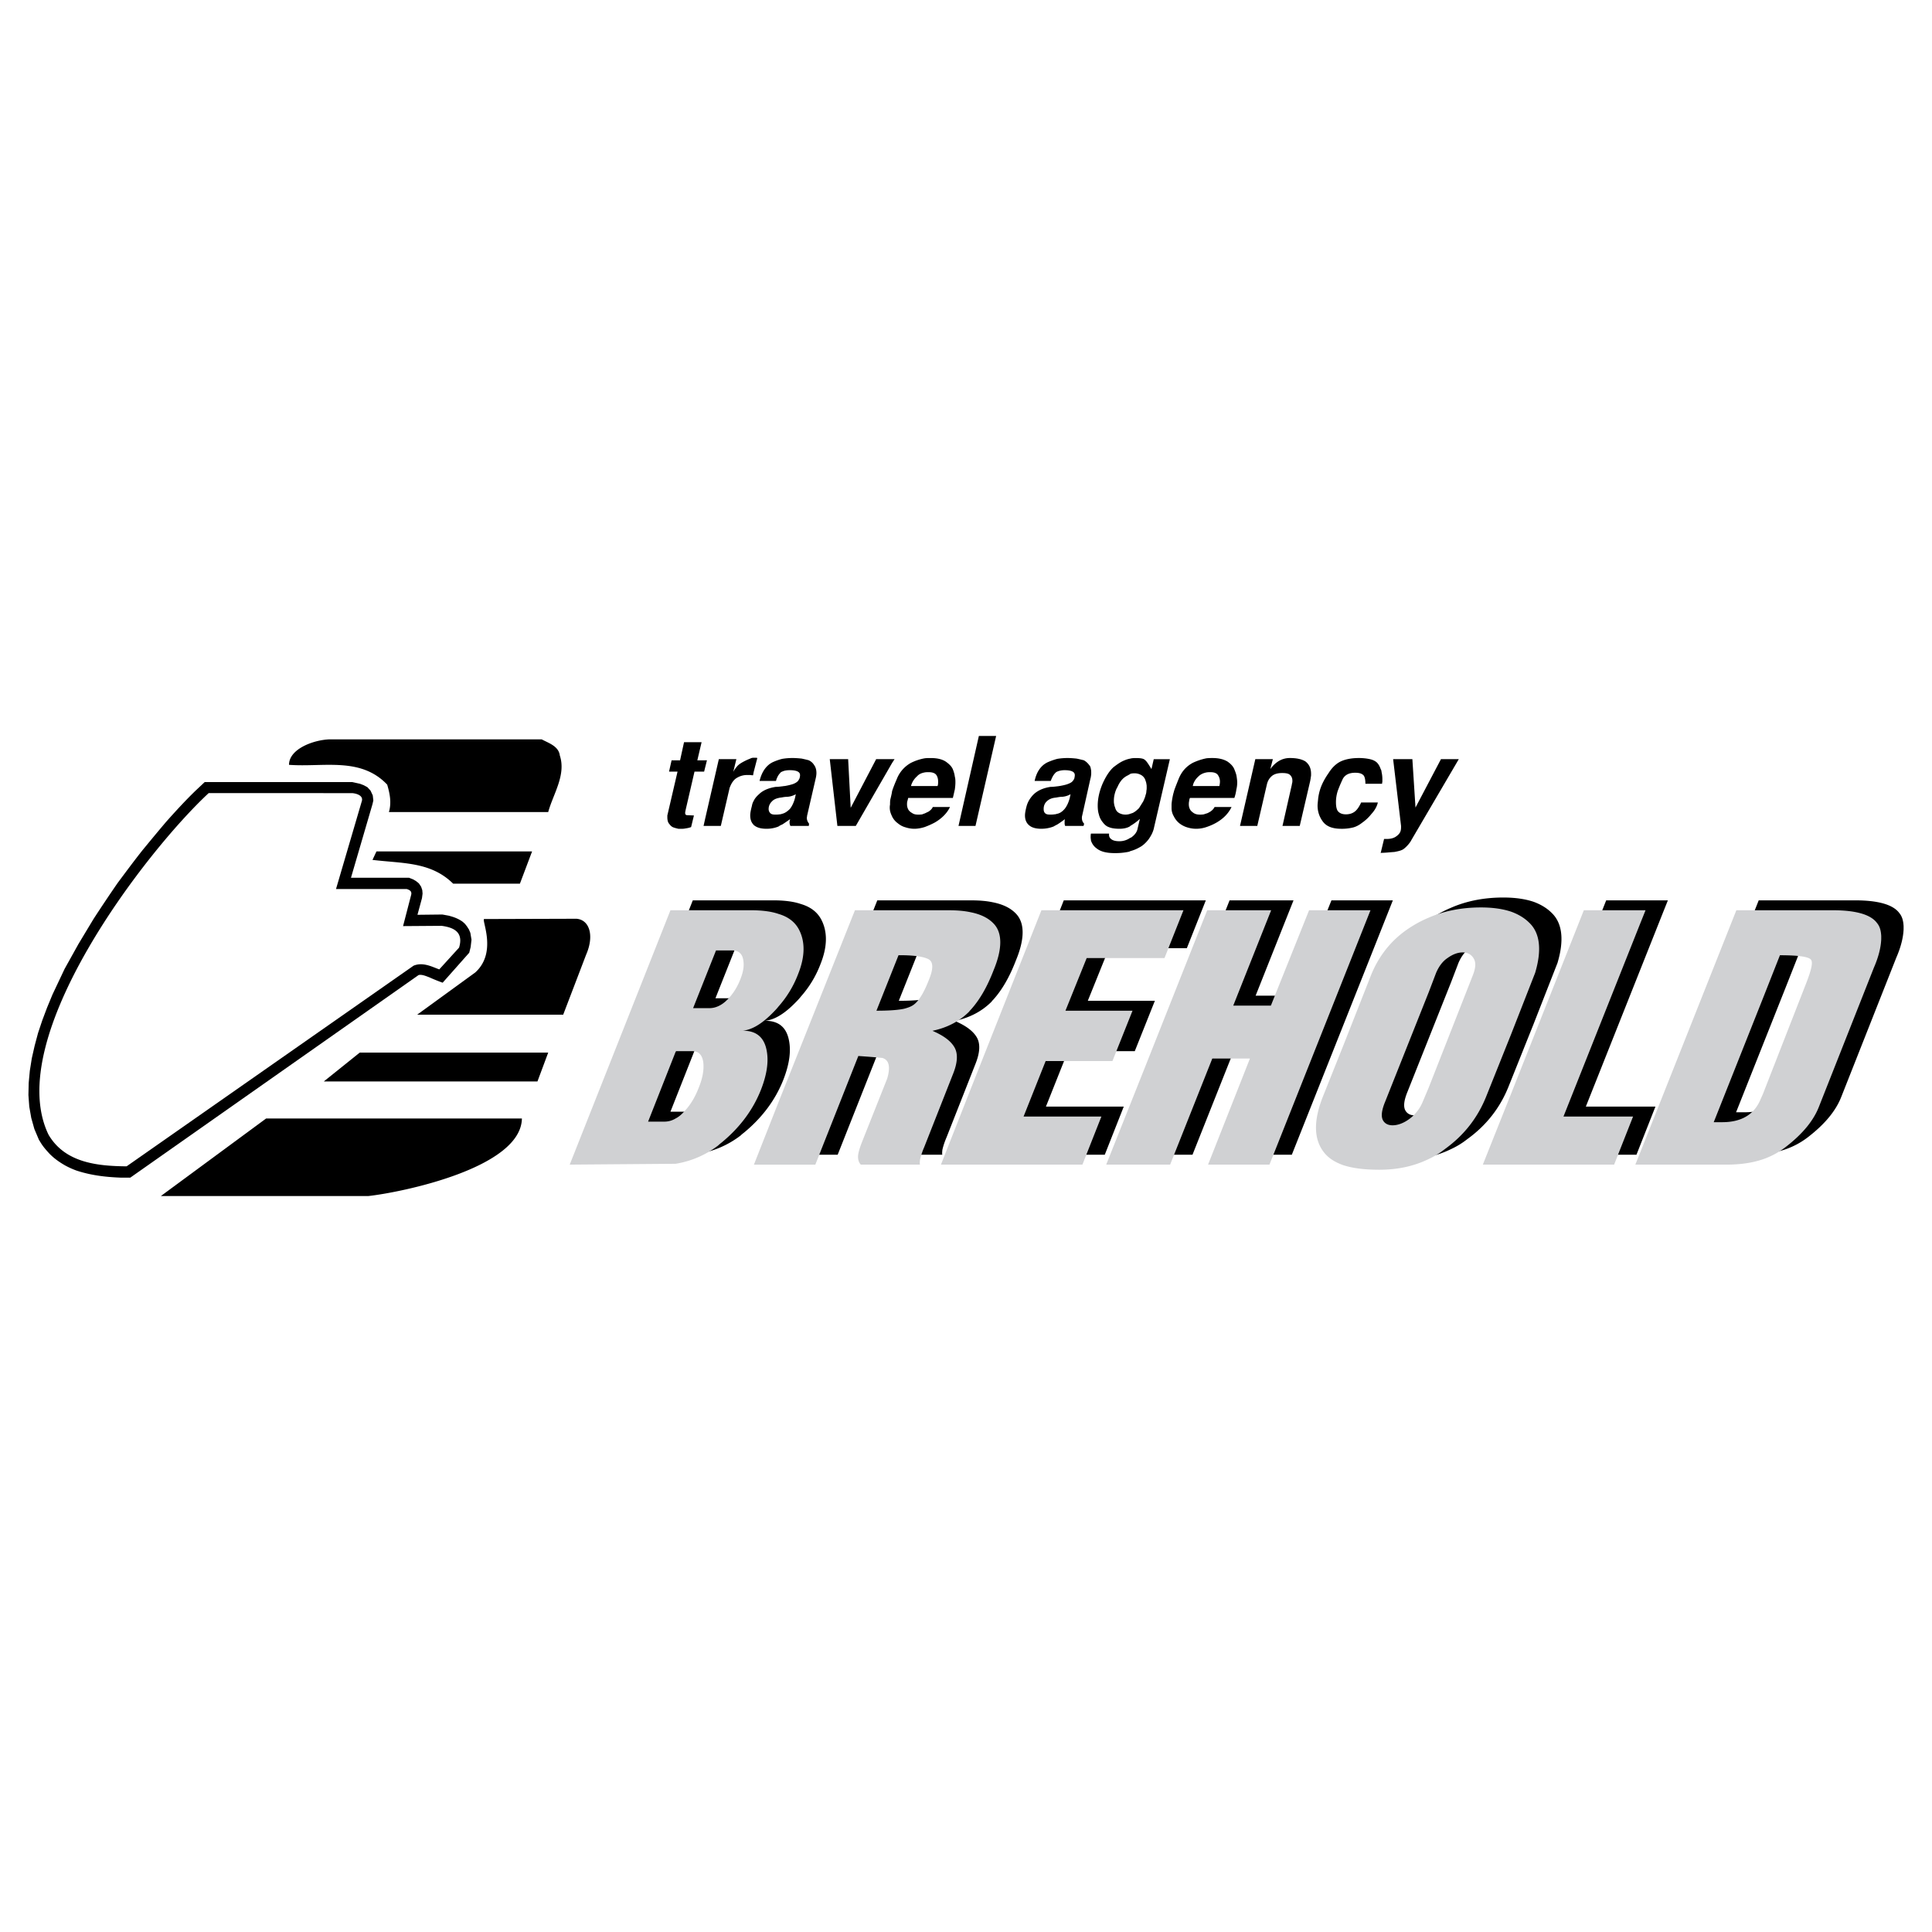
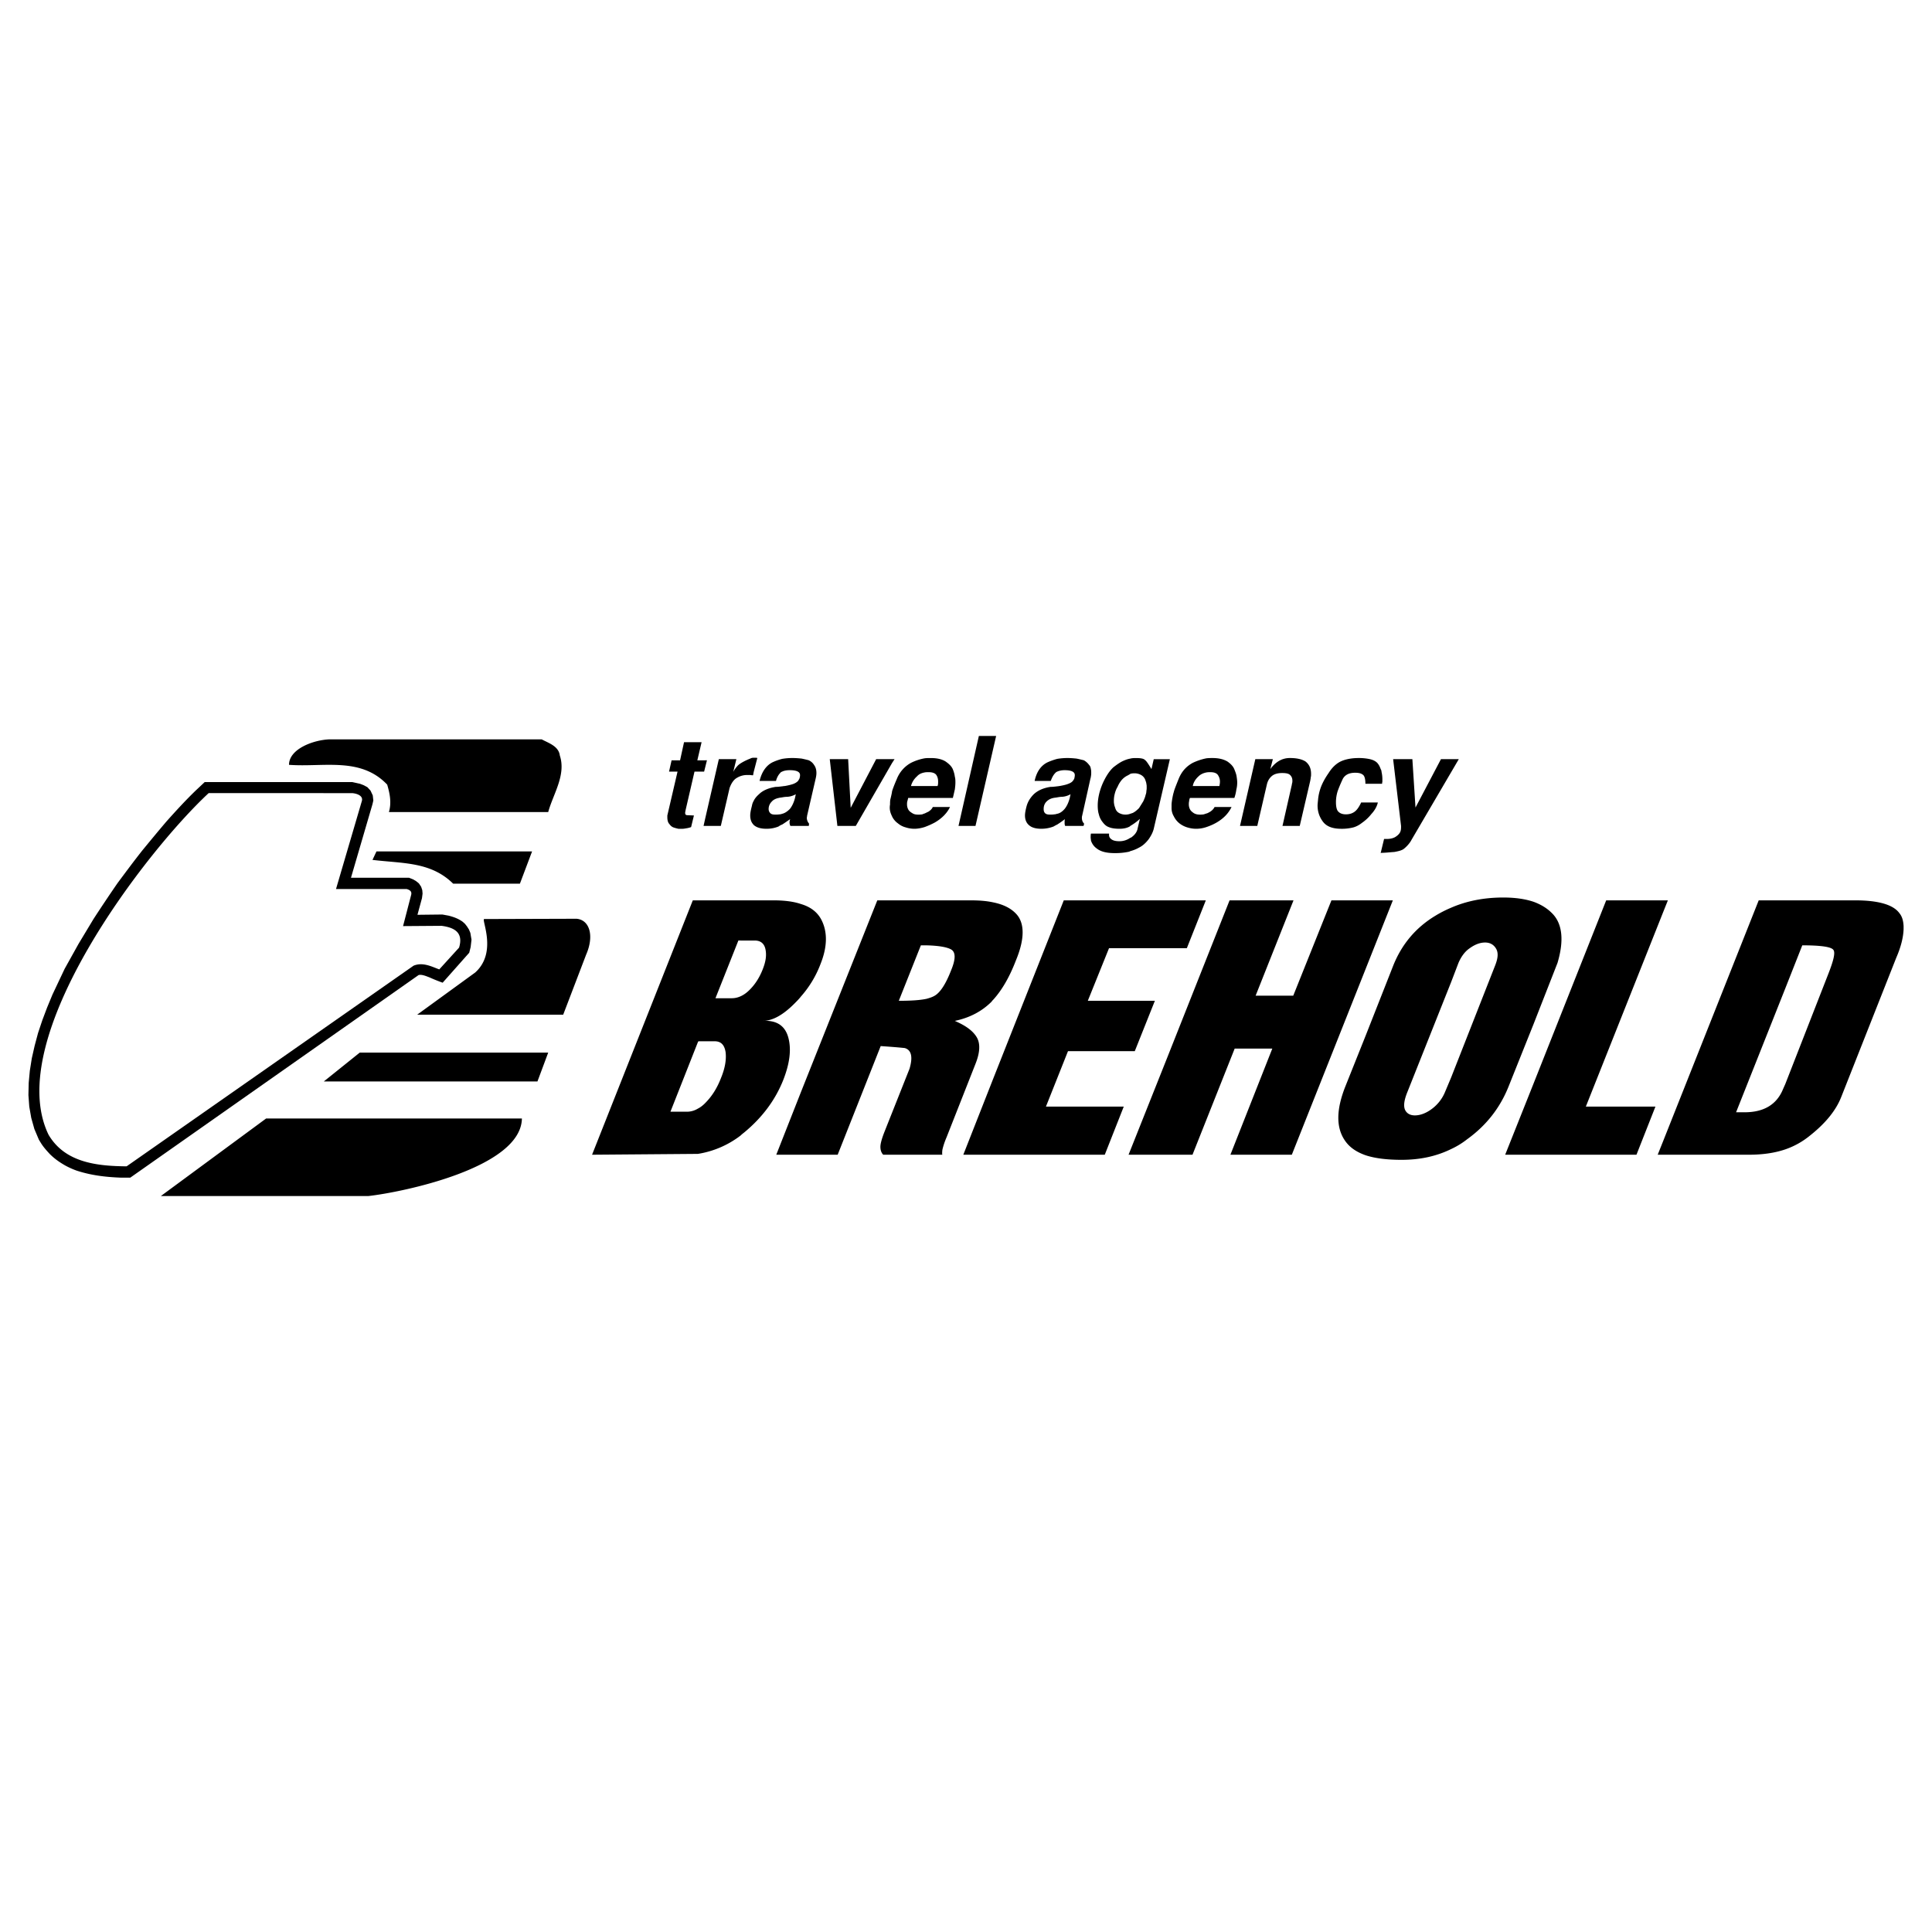
<svg xmlns="http://www.w3.org/2000/svg" width="2500" height="2500" viewBox="0 0 192.756 192.756">
  <g fill-rule="evenodd" clip-rule="evenodd">
    <path fill="#fff" d="M0 0h192.756v192.756H0V0z" />
    <path d="M69.629 103.973l.056-.086h1.609c.649 0 .988.367 1.101 1.102.084.734-.057 1.58-.452 2.541-.367.959-.847 1.75-1.468 2.4-.282.311-.564.535-.847.676a2.13 2.13 0 0 1-1.13.311H66.89l2.739-6.944zm120.293-11.576v.311c-.029.791-.254 1.75-.734 2.851l-5.477 13.861c-.537 1.385-1.609 2.682-3.189 3.924a7.935 7.935 0 0 1-2.4 1.328c-1.072.367-2.287.535-3.643.535h-9.09l.508-1.27 9.57-24.109H185.094c2.287 0 3.783.423 4.404 1.271.281.339.395.762.424 1.298zm-11.801 15.753l4.234-10.84c.594-1.498.791-2.316.537-2.57-.254-.282-1.271-.424-3.078-.424l-1.693 4.291-4.912 12.365H174.055c1.949 0 3.219-.789 3.84-2.314l.226-.508zm-12.225-17.051l.508-1.271h-6.154l-7.254 18.294-2.824 7.084h13.099l1.891-4.799h-6.943l7.677-19.308zm-12.9 11.094l2.398-6.126c.678-2.287.48-3.98-.592-4.997-.48-.48-1.102-.847-1.807-1.102-.848-.282-1.836-.423-3.021-.423-1.891 0-3.643.339-5.195 1.017-.535.226-1.043.48-1.553.791-1.975 1.186-3.359 2.851-4.205 4.94l-2.768 7.029-2.031 5.082c-.904 2.287-.934 4.064-.057 5.363.451.678 1.129 1.158 2.088 1.496.961.311 2.146.453 3.586.453 1.807 0 3.443-.34 4.939-1.074a7.986 7.986 0 0 0 1.609-.986c1.92-1.385 3.275-3.135 4.123-5.252l2.486-6.211zm-8.217 5.309l4.404-11.209c.283-.734.311-1.242.086-1.637-.227-.395-.594-.621-1.102-.621s-1.016.198-1.525.564c-.508.339-.875.875-1.129 1.468l-.734 1.919-4.348 10.926c-.338.818-.422 1.412-.254 1.807.17.367.508.564.988.564.537 0 1.129-.225 1.693-.648a3.993 3.993 0 0 0 1.328-1.723l.593-1.41zm-8.525-10.842l2.711-6.832h-6.127l-3.811 9.513h-3.754l3.781-9.513h-6.379l-6.211 15.667-3.867 9.711h6.379l4.207-10.586h3.754l-4.178 10.586h6.127l7.368-18.546zm-19.789-2.061h1.947l1.893-4.771h-14.172l-7.059 17.841-2.964 7.537h14.114l1.893-4.799h-7.764l2.201-5.533h6.664l2.004-5.025h-6.691l2.117-5.25h5.817zm-17.391 5.167c.875-.959 1.637-2.258 2.287-3.953.902-2.173.875-3.754 0-4.658-.537-.565-1.299-.931-2.287-1.129-.648-.141-1.383-.197-2.202-.197H87.528l-7.623 19.14-2.456 6.238H83.575l4.292-10.84c.79.057 1.609.113 2.399.197.678.197.819.904.479 2.061l-2.512 6.324c-.254.65-.395 1.158-.395 1.469s.084.592.282.789h5.9c-.028-.055-.028-.197 0-.479.056-.254.169-.678.423-1.271l2.88-7.311c.451-1.129.508-2.033.113-2.682-.396-.65-1.13-1.158-2.174-1.609 1.496-.311 2.709-.961 3.67-1.92a.787.787 0 0 1 .142-.169zm-6.634-.114c.311-.084.564-.17.762-.281.593-.311 1.157-1.186 1.694-2.57.48-1.157.452-1.834-.028-2.088-.423-.226-1.242-.367-2.428-.396h-.564l-2.202 5.533c1.185 0 2.117-.057 2.766-.198zm-22.811-9.823h-.508l-10.05 25.378 8.286-.066 2.272-.018a9.412 9.412 0 0 0 4.263-1.834c.113-.113.226-.199.367-.311 1.807-1.498 3.105-3.248 3.896-5.252.649-1.666.819-3.076.48-4.262-.338-1.158-1.186-1.695-2.541-1.609.96 0 2.004-.564 3.162-1.723.226-.227.452-.451.649-.705a10.47 10.47 0 0 0 1.948-3.219c.706-1.75.734-3.275.057-4.517-.395-.706-1.044-1.214-2.004-1.497-.734-.254-1.666-.367-2.767-.367h-7.51v.002zm4.263 4.008h1.412c.593 0 .959.311 1.073.903.113.593.028 1.186-.282 1.976-.311.791-.734 1.469-1.299 2.033-.311.311-.593.508-.903.648s-.593.197-.903.197h-1.609l2.287-5.758h.224v.001zM55.853 75.375c.649 1.948-.677 3.867-1.158 5.646H38.801c.282-.959.084-1.863-.17-2.738-2.653-2.795-6.352-1.722-9.796-1.976 0-1.581 2.428-2.484 4.037-2.541h21.173c.678.366 1.695.676 1.808 1.609zM53.086 84.945l-1.214 3.218H45.21c-2.23-2.202-5.025-2.004-8.046-2.371l.396-.847h15.526zM56.191 101.234H41.624l5.788-4.207c2.258-2.033.564-5.335.903-5.335l9.203-.028c1.327.113 1.778 1.722.96 3.585l-2.287 5.985zM54.695 105.018l-1.073 2.878H32.308l3.585-2.878h18.802zM52.07 111.594c-.085 4.941-11.998 7.369-15.33 7.736H16.047l10.502-7.736H52.07z" />
-     <path d="M67.399 104.961l.057-.086h1.609c.649 0 .988.367 1.101 1.102.085.734-.057 1.58-.452 2.541-.367.959-.847 1.75-1.468 2.398-.282.311-.564.537-.847.678a2.127 2.127 0 0 1-1.129.311h-1.609l2.738-6.944zm120.292-11.575v.31c-.029.791-.254 1.75-.734 2.851l-5.477 13.861c-.537 1.385-1.609 2.682-3.189 3.924a7.935 7.935 0 0 1-2.4 1.328c-1.072.367-2.287.535-3.643.535h-9.09l.508-1.27 9.57-24.109H182.863c2.287 0 3.783.423 4.404 1.271.284.339.395.762.424 1.299zm-11.8 15.753l4.234-10.842c.594-1.496.791-2.314.537-2.568-.254-.283-1.271-.424-3.078-.424l-1.693 4.291-4.912 12.365H171.827c1.947 0 3.217-.789 3.838-2.314l.226-.508zm-12.225-17.052l.51-1.271h-6.156l-7.254 18.293-2.824 7.086h13.099l1.891-4.799h-6.943l7.677-19.309zm-12.9 11.095l2.398-6.127c.678-2.286.48-3.98-.592-4.996-.48-.48-1.102-.847-1.807-1.101-.848-.282-1.836-.423-3.021-.423-1.891 0-3.643.339-5.193 1.016-.537.226-1.045.48-1.553.791-1.977 1.186-3.361 2.852-4.207 4.94l-2.768 7.029-2.031 5.082c-.904 2.287-.932 4.064-.057 5.363.451.678 1.129 1.158 2.088 1.496.961.311 2.146.453 3.586.453 1.807 0 3.443-.34 4.941-1.074a7.892 7.892 0 0 0 1.607-.988c1.92-1.383 3.275-3.133 4.123-5.25l2.486-6.211zm-8.215 5.306l4.402-11.207c.283-.734.311-1.242.086-1.637-.227-.396-.594-.621-1.102-.621s-1.016.197-1.523.564c-.51.339-.877.875-1.131 1.467l-.732 1.92-4.348 10.926c-.34.818-.424 1.412-.256 1.807.17.367.51.564.988.564.537 0 1.129-.225 1.695-.648a4.016 4.016 0 0 0 1.326-1.723l.595-1.412zm-8.528-10.84l2.711-6.832h-6.127l-3.811 9.514h-3.754l3.781-9.514h-6.379l-6.211 15.668-3.867 9.711h6.379l4.207-10.586h3.754l-4.178 10.586h6.127l7.368-18.547zm-19.789-2.061h1.947l1.893-4.771h-14.172l-7.059 17.842-2.964 7.537h14.115l1.893-4.799h-7.764l2.201-5.533h6.664l2.004-5.025h-6.691l2.117-5.25h5.816v-.001zm-17.391 5.167c.875-.961 1.637-2.258 2.288-3.953.902-2.173.875-3.754 0-4.657-.537-.565-1.299-.932-2.288-1.129-.648-.141-1.383-.198-2.201-.198H85.297l-7.622 19.141-2.456 6.238H81.345l4.291-10.84c.791.057 1.609.113 2.399.197.678.197.819.904.48 2.061l-2.513 6.324c-.254.648-.396 1.158-.396 1.469s.084.592.282.789h5.9c-.028-.057-.028-.197 0-.479a7.16 7.16 0 0 1 .423-1.271l2.88-7.311c.452-1.131.508-2.033.113-2.684-.396-.648-1.129-1.156-2.174-1.607 1.496-.312 2.71-.961 3.67-1.92.031-.057.088-.113.143-.17zm-6.634-.113c.311-.084.564-.17.762-.281.593-.311 1.158-1.188 1.694-2.57.48-1.156.452-1.834-.028-2.089-.423-.226-1.242-.367-2.428-.395h-.564l-2.202 5.533c1.185-.001 2.118-.058 2.766-.198zm-22.81-9.825h-.508l-10.05 25.379 8.286-.066 2.272-.018a9.434 9.434 0 0 0 4.263-1.834c.113-.113.226-.199.367-.312 1.807-1.496 3.105-3.246 3.896-5.25.649-1.666.819-3.076.48-4.264-.339-1.156-1.186-1.693-2.541-1.607.96 0 2.004-.566 3.162-1.723.226-.227.452-.451.649-.707a10.437 10.437 0 0 0 1.948-3.217c.706-1.751.734-3.275.056-4.518-.395-.706-1.044-1.214-2.004-1.496-.734-.254-1.666-.367-2.767-.367H67.399zm4.263 4.009h1.412c.593 0 .96.311 1.073.904.113.592.028 1.185-.282 1.976s-.734 1.467-1.298 2.033c-.311.311-.593.508-.904.648s-.593.197-.903.197h-1.609l2.287-5.759h.224v.001z" fill="#d0d1d3" />
    <path d="M70.363 81.641l-.169.763h1.722l.875-3.783c.169-.479.423-.847.733-1.016a1.937 1.937 0 0 1 1.045-.282h.226c.085 0 .198.028.339.028l.057-.311.367-1.411c-.057-.029-.141-.029-.226-.029h-.141a.676.676 0 0 0-.339.084 6.122 6.122 0 0 0-.678.311c-.311.169-.508.311-.621.452a2.745 2.745 0 0 0-.396.564l.311-1.27h-1.75l-1.355 5.9zm67.473 3.106l.254-1.044h.282c.311 0 .564-.057.791-.17.197-.113.367-.254.48-.423s.141-.367.141-.593v-.113l-.791-6.663h1.92l.311 4.828 2.541-4.828h1.779l-4.715 8.045c-.057.113-.143.254-.283.424s-.281.311-.451.452c-.197.169-.508.254-.988.339-.451.028-.875.084-1.27.084-.029 0-.057.028-.086.028l.085-.366zm0-6.55h.057c0-.028 0-.113.027-.198v-.254a3.23 3.23 0 0 0-.084-.734.543.543 0 0 0-.086-.282c-.113-.338-.281-.593-.479-.734-.199-.141-.424-.226-.734-.282a5.202 5.202 0 0 0-.988-.084c-.678 0-1.271.113-1.723.311-.451.197-.902.593-1.27 1.186-.396.564-.65 1.073-.791 1.468a4.95 4.95 0 0 0-.254 1.102c-.029.31-.057.536-.057.677 0 .621.197 1.158.537 1.609.367.48.959.706 1.834.706a4.61 4.61 0 0 0 1.215-.142c.281-.084.564-.226.846-.451.283-.198.621-.48.932-.875.34-.367.564-.763.65-1.158h-1.666c-.227.508-.48.819-.705.959-.254.17-.537.226-.82.226-.311 0-.564-.084-.732-.254-.17-.141-.256-.48-.256-.96 0-.367.057-.734.17-1.101.143-.395.311-.79.508-1.214.227-.423.65-.621 1.242-.621.34 0 .594.057.764.198.168.113.254.423.254.903h1.609v-.001zm-17.477 2.965c.143-.028.256-.113.367-.169.227-.141.367-.311.453-.48h1.693c-.283.593-.762 1.129-1.496 1.553-.34.197-.678.339-1.018.452a3.183 3.183 0 0 1-1.016.169c-.338 0-.621-.057-.902-.142a2.428 2.428 0 0 1-.764-.395 2.034 2.034 0 0 1-.564-.706 1.585 1.585 0 0 1-.225-.847v-.31c0-.142.027-.311.055-.509.057-.338.113-.592.17-.762.029-.169.197-.593.48-1.299s.734-1.242 1.412-1.609a5.823 5.823 0 0 1 1.354-.451c.227-.028.424-.028.621-.028.594 0 1.074.113 1.469.338.367.254.594.508.705.791.113.282.199.509.227.734.029.197.057.395.057.564 0 .254-.027.48-.084.706a4.467 4.467 0 0 1-.199.847h-4.432a.959.959 0 0 0-.084.339c-.029.113-.029.197-.029.311 0 .141.029.311.113.479.084.17.227.282.396.396.197.113.395.141.619.141.057 0 .199 0 .367-.028l.255-.085zm0-2.739h1.299c.029-.142.057-.282.057-.452 0-.254-.084-.479-.225-.677-.143-.169-.367-.254-.734-.254-.113 0-.254 0-.396.028-.281.057-.564.169-.789.396-.311.282-.51.621-.564.96h1.352v-.001zm4.885-2.682h1.75l-.254.988c.564-.762 1.215-1.101 1.949-1.101.676 0 1.184.113 1.551.338.367.283.566.678.566 1.242 0 .141 0 .254-.029.311 0 .084-.027.226-.057.395l-1.045 4.489h-1.721l.902-3.98c.029-.085.029-.17.057-.282.029-.085.029-.17.029-.254 0-.254-.086-.423-.227-.564s-.395-.198-.791-.198c-.479 0-.818.113-1.045.311-.254.226-.395.48-.479.818l-.961 4.15h-1.723l1.528-6.663zm-12.478 7.848c.029 0 .086-.028.086-.028.367-.254.592-.564.648-.903l.227-.96a5.09 5.09 0 0 1-.961.706c0 .028-.027.028-.057.057-.254.141-.592.226-1.016.226-.451 0-.818-.057-1.072-.169-.254-.084-.453-.282-.621-.508a1.895 1.895 0 0 1-.367-.762c-.084-.254-.113-.564-.113-.875 0-.706.17-1.44.48-2.174.338-.762.705-1.298 1.072-1.637.395-.311.762-.565 1.129-.706a2.55 2.55 0 0 1 .564-.169c.197-.056.396-.056.594-.056.451 0 .762.056.875.197.141.085.338.396.648.903l.227-.988h1.609l-1.582 6.832c-.084.423-.281.791-.535 1.157-.283.367-.594.649-.932.819a3.623 3.623 0 0 1-.904.367c-.027.028-.057.028-.113.056a6.534 6.534 0 0 1-1.439.141c-.789 0-1.383-.141-1.777-.452a1.512 1.512 0 0 1-.594-.818c0-.113-.027-.198-.027-.283 0-.141 0-.254.027-.396h1.807v.142c0 .141.057.282.197.396.199.169.48.226.848.226a1.874 1.874 0 0 0 1.072-.341zm0-2.399l.254-.085c.227-.113.424-.282.621-.48.143-.226.283-.452.424-.677.113-.254.197-.452.227-.621a1.12 1.12 0 0 0 .084-.424c.029-.141.029-.226.029-.311 0-.169 0-.282-.029-.367 0-.113-.057-.254-.113-.423a.936.936 0 0 0-.367-.452 1.334 1.334 0 0 0-.648-.197c-.17 0-.311 0-.48.056-.057.057-.141.085-.225.141a1.83 1.83 0 0 0-.707.565 2.73 2.73 0 0 0-.338.593c-.141.226-.227.48-.283.706a2.673 2.673 0 0 0-.084.621c0 .169 0 .282.027.367 0 .113.057.254.113.423.057.198.17.367.367.48.197.113.424.169.648.169.169 0 .339-.028.48-.084zm-3.924-4.433c.029.113.029.226.029.367 0 .084 0 .198-.029.311 0 .085-.027.169-.057.282l-.818 3.67c-.027.085-.027.17-.027.198 0 .226.055.423.225.593l-.057.226h-1.834c-.057-.113-.057-.226-.057-.367 0-.113 0-.197.027-.311a9.545 9.545 0 0 1-.762.536c-.113.057-.227.113-.367.198a3.363 3.363 0 0 1-1.242.226c-.508 0-.932-.113-1.186-.339-.281-.226-.424-.564-.424-.988 0-.226.057-.536.17-.96.113-.395.34-.79.705-1.157.396-.367.932-.621 1.666-.734.227 0 .451-.028.678-.057.084 0 .17-.028.227-.028.311-.057.592-.113.818-.198.225-.084.395-.169.508-.311s.17-.254.17-.367c.027-.085.027-.142.027-.198v-.028c0-.311-.338-.48-1.016-.48-.283 0-.537.057-.734.141a.498.498 0 0 0-.197.141c-.197.198-.34.48-.451.791h-1.609c.197-.932.648-1.553 1.299-1.863a6.54 6.54 0 0 1 .959-.339c.34-.056.678-.084 1.016-.084.34 0 .621.028.904.056.283.057.508.113.734.169.197.113.367.254.535.48.113.114.142.255.17.424zm-3.36 4.433c.283-.057.508-.226.734-.48.227-.282.395-.649.508-1.073l.084-.396a1.987 1.987 0 0 1-.818.254c-.168 0-.338.028-.508.057-.113.028-.227.028-.367.057-.281.057-.508.169-.705.367s-.283.452-.283.734c0 .169.029.31.143.423.111.113.281.141.535.141.086 0 .283 0 .594-.056.027-.028.056-.028.083-.028zm-13.24-.028c.085-.028.226-.113.367-.169.226-.141.395-.311.452-.48h1.722c-.282.593-.79 1.129-1.524 1.553a7.677 7.677 0 0 1-1.016.452c-.367.113-.706.169-1.016.169s-.621-.057-.875-.142a1.958 1.958 0 0 1-.762-.395 1.818 1.818 0 0 1-.593-.706V78.96c.057-.197.198-.593.48-1.242a3.152 3.152 0 0 1 1.412-1.609 5.068 5.068 0 0 1 1.355-.451c.198-.028.395-.028.621-.028.621 0 1.101.113 1.468.338.367.254.621.508.734.791s.169.509.198.734c.056.197.056.395.056.564 0 .254-.028.48-.056.706-.057.226-.113.508-.198.847h-4.46a2.951 2.951 0 0 1-.085.339c-.028.113-.028.197-.028.311 0 .141.028.311.113.479.084.17.226.282.423.396.169.113.367.141.593.141.085 0 .198 0 .395-.028.055-.03.14-.058.224-.086zm0-2.739h1.298c.057-.142.057-.282.057-.452 0-.254-.057-.479-.197-.677-.142-.169-.396-.254-.734-.254-.169 0-.311 0-.423.028-.311.057-.564.169-.762.396a1.947 1.947 0 0 0-.593.96h1.354v-.001zm7.143-4.997l-2.061 8.978H95.63l2.032-8.978h1.723zm-10.389 2.71l.254-.395h-1.835l-2.541 4.855-.254-4.855h-1.835l.762 6.663h1.835l3.614-6.268zm0 2.823V79.008c-.028.169-.084.423-.169.762-.028.198-.028.367-.028.509-.028.141-.028.254-.028.31 0 .283.084.565.226.847v-2.477h-.001zM78.042 81.19c.254-.057.508-.226.762-.48.226-.282.396-.649.508-1.073l.085-.396a1.987 1.987 0 0 1-.818.254 3.06 3.06 0 0 0-.537.057c-.141.028-.254.028-.338.057-.283.057-.537.169-.706.367a1.03 1.03 0 0 0-.311.734c0 .169.057.31.169.423.113.113.282.141.508.141.113 0 .311 0 .621-.056.001-.028.029-.028.057-.028zm0-2.739c.057 0 .141-.028.254-.028.311-.057.564-.113.818-.198.226-.084.367-.169.508-.311.084-.141.169-.254.169-.367.028-.085.028-.142.028-.198v-.028c0-.311-.339-.48-1.017-.48-.339 0-.593.057-.762.141-.084.028-.169.084-.198.141-.197.198-.338.48-.423.791h-1.637c.226-.932.678-1.553 1.299-1.863.31-.141.621-.254.959-.339a6.074 6.074 0 0 1 1.044-.084c.311 0 .621.028.903.056.254.057.508.113.706.169.226.113.396.254.536.48.142.198.226.452.226.791 0 .169-.028.367-.084.593l-.847 3.67c0 .085-.028.17-.028.198 0 .226.084.423.226.593l-.028.226h-1.835a.776.776 0 0 1-.085-.367c0-.113.028-.197.057-.311-.282.197-.564.395-.791.536a1.534 1.534 0 0 0-.367.198 3.108 3.108 0 0 1-1.214.226c-.537 0-.932-.113-1.214-.339-.028-.028-.056-.028-.056-.057-.226-.226-.339-.536-.339-.932 0-.226.057-.536.169-.96.028-.169.085-.338.17-.479.113-.254.31-.48.536-.678.367-.367.932-.621 1.666-.734.199.001.425-.028.651-.056zm-7.679-2.597h.169l-.169.678-.113.452h-.96l-.875 3.783c-.028.142-.057.254-.057.339 0 .169.084.226.226.226l.649.028-.282 1.158a2.286 2.286 0 0 1-.423.113c-.169.028-.311.057-.423.057h-.424c-.113-.028-.254-.057-.423-.113-.198-.057-.339-.169-.48-.367-.141-.141-.198-.395-.198-.677v-.17l1.017-4.375h-.847l.254-1.129h.847l.395-1.807h1.751l-.424 1.807h.79v-.003zM12.998 117.494h-.931c-1.524-.057-2.964-.225-4.432-.705a8.073 8.073 0 0 1-1.129-.508c-.593-.34-1.073-.678-1.553-1.158-.31-.338-.593-.648-.847-1.045l-.226-.367-.452-1.072-.31-1.102-.198-1.129-.085-1.156.028-1.215.113-1.213.197-1.242.282-1.242.339-1.271.424-1.27.479-1.271.537-1.299 1.214-2.568 1.383-2.484 1.496-2.484a157.47 157.47 0 0 1 2.4-3.585c.819-1.101 1.637-2.202 2.484-3.275.791-.96 1.581-1.92 2.399-2.879.932-1.044 1.863-2.061 2.88-3.049l.931-.875h14.737l.762.169.367.141.367.198.311.338.226.48.056.508-.084.367-2.146 7.34h5.787l.424.169.282.169.282.226.226.338.113.339.028.339-.057.452-.452 1.666 2.484-.028.621.113c.536.141.932.282 1.383.593l.254.226.198.254.198.31.141.339.056.339.057.339-.085.734-.141.564-2.653 2.992a18.268 18.268 0 0 1-1.327-.535c-.311-.113-.734-.311-1.073-.227l-28.765 20.212zm7.82-38.365c-6.211 5.759-20.637 24.42-15.979 34.074 1.637 2.795 4.827 3.135 7.792 3.162L41.257 96.35c.932-.395 1.863.113 2.569.367l1.976-2.174c.452-1.496-.452-2.004-1.75-2.173l-3.839.028.791-3.049c.084-.283.056-.508-.423-.649h-7.058l2.569-8.751c.198-.593-.565-.791-.96-.819H20.818v-.001z" />
  </g>
</svg>